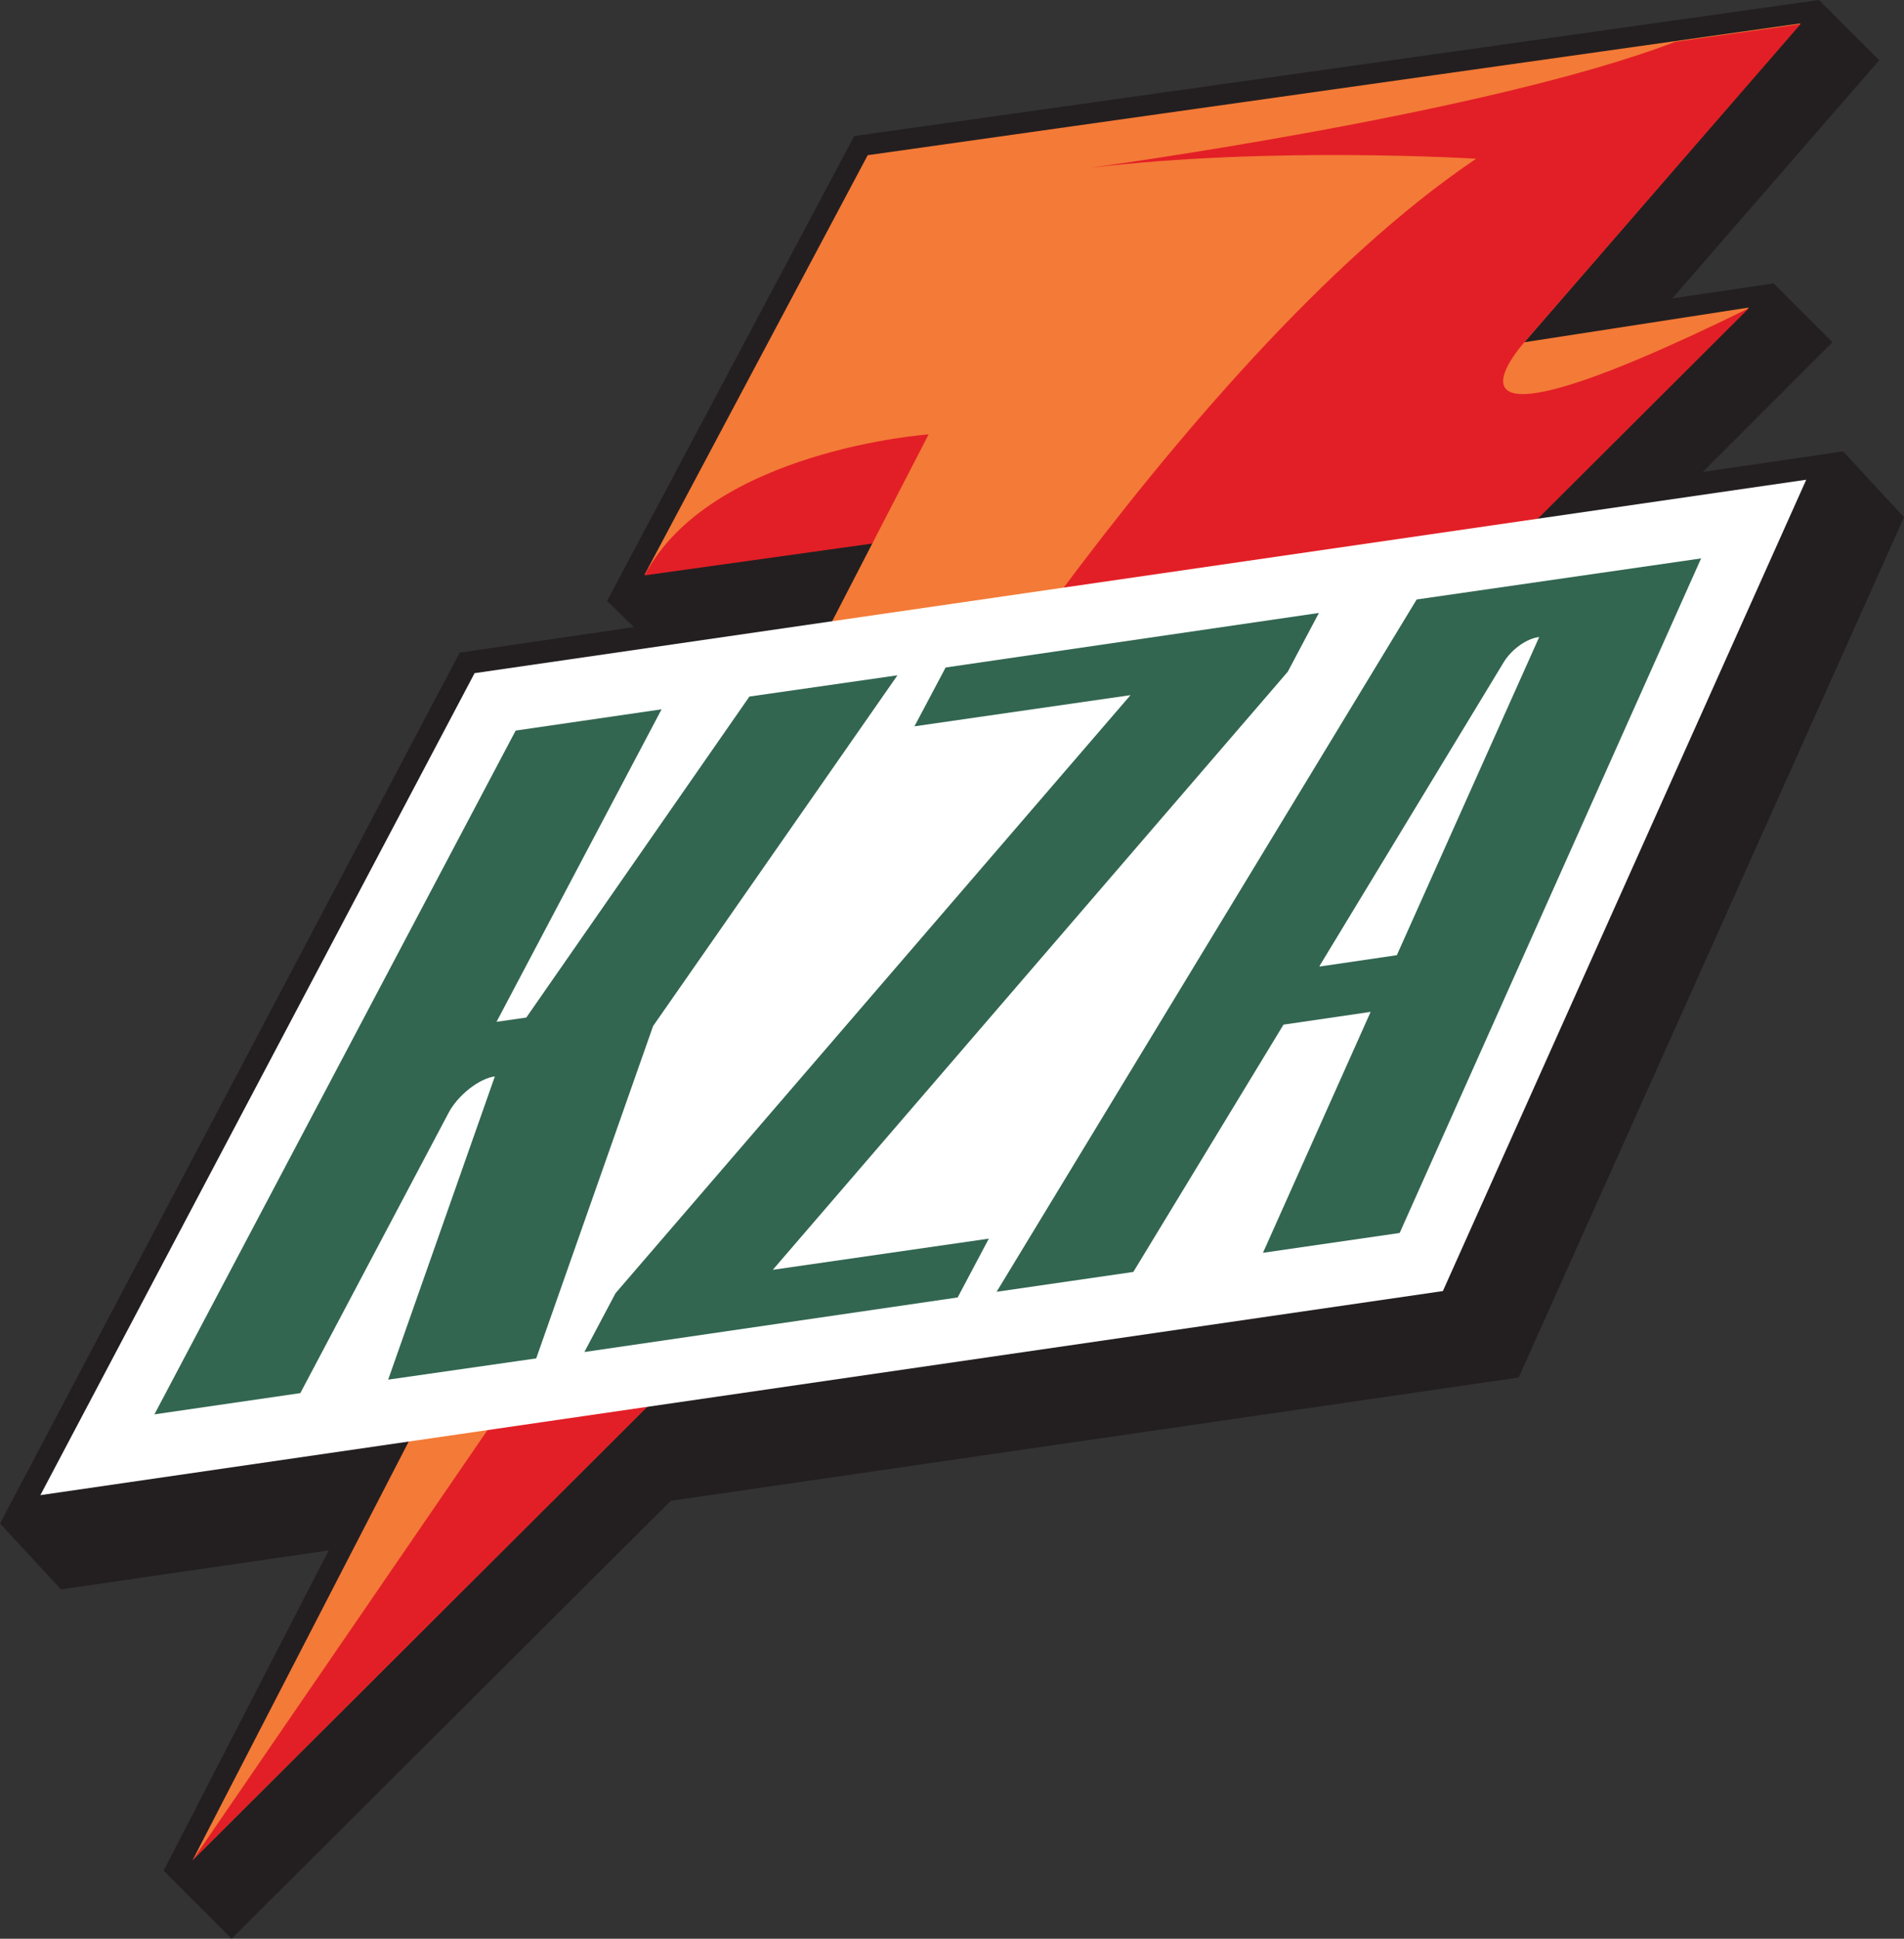
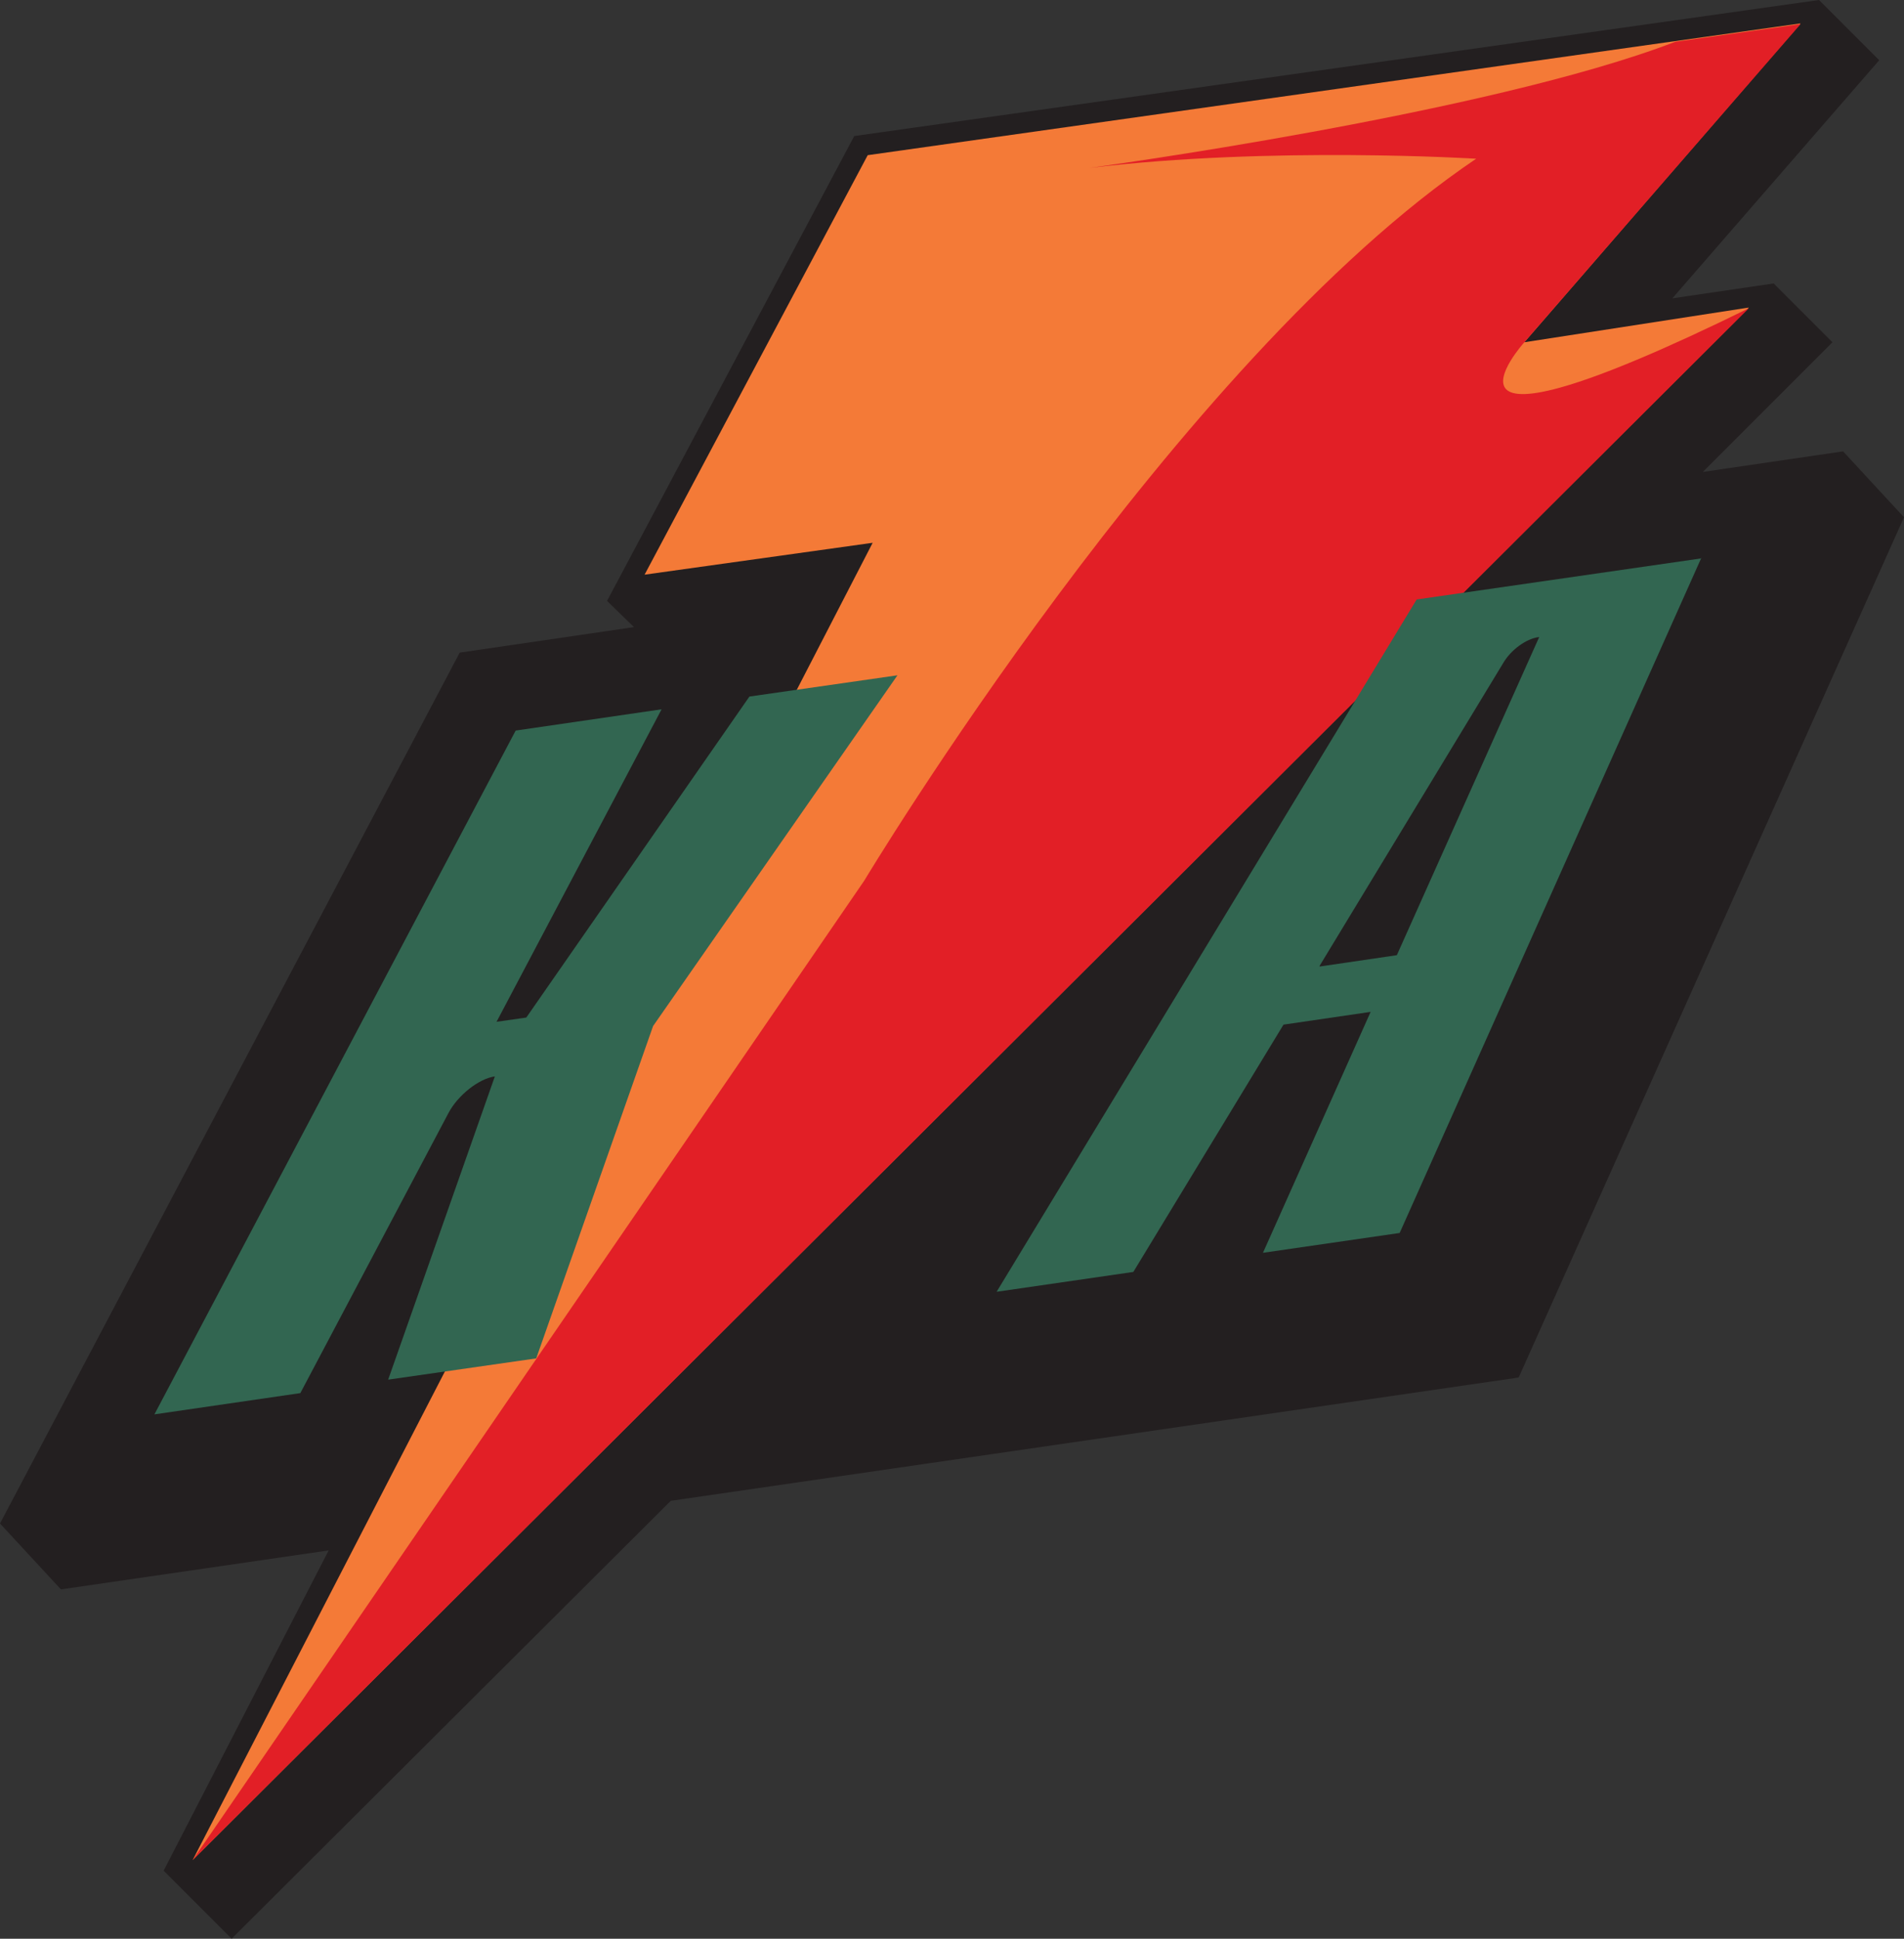
<svg xmlns="http://www.w3.org/2000/svg" viewBox="0 0 26.88 27.36" id="Layer_2">
  <rect x="0" y="0" width="26.88" height="27.36" fill="#333333" stroke="none" />
  <defs>
    <style>.cls-1{fill:#e21f26;}.cls-2{fill:#231f20;}.cls-3{fill:#326651;}.cls-4{fill:#f47a37;}.cls-5{fill:#fff;}</style>
  </defs>
  <g id="Layer_1-2">
    <polygon points="26.88 7.3 21.44 19.44 9.47 21.18 3.27 27.36 2.31 26.4 4.64 21.88 .86 22.43 0 21.5 6.49 9.21 8.95 8.85 8.57 8.48 12.06 1.92 25.68 0 26.53 .85 23.61 4.21 25.04 4 25.87 4.83 25.11 5.59 24.04 6.66 26.02 6.37 26.88 7.3" class="cls-2" />
    <polygon points="2.72 26.25 12.32 7.66 9.1 8.11 12.25 2.19 25.42 .33 21.52 4.83 24.69 4.34 2.72 26.25" class="cls-4" />
-     <path d="M12.32,7.66l.79-1.53s-3.08.22-4.01,1.99l3.22-.45Z" class="cls-1" />
    <path d="M2.72,26.25l9.48-13.82s4.41-7.34,8.64-10.19c0,0-2.9-.18-5.46.13,0,0,5.62-.76,8.27-1.78l1.77-.25-3.9,4.49s-1.74,1.93,3.17-.48L2.72,26.25Z" class="cls-1" />
-     <polygon points="25.5 6.77 20.37 18.22 .57 21.1 6.7 9.5 25.5 6.77" class="cls-5" />
-     <path d="M8.69,18.25l7.27-8.44-3.05.44.44-.83,5.27-.77-.44.83-7.27,8.44,3.05-.44-.44.83-5.27.77.44-.83Z" class="cls-3" />
    <path d="M6.99,15.19h0c-.23.03-.53.27-.66.52l-2.09,3.95-2.06.3,5.1-9.65,2.06-.3-2.33,4.41.42-.06,3.15-4.53,2.09-.3-3.45,4.95-1.65,4.69-2.09.3,1.51-4.29Z" class="cls-3" />
    <path d="M24.02,7.88l-4.02.58-5.93,9.77,1.93-.28,2.12-3.49,1.23-.18-1.52,3.4,1.93-.28,4.26-9.53ZM18.63,13.63l2.59-4.27c.11-.19.33-.35.51-.37h0s-2.01,4.49-2.01,4.49l-1.09.16Z" class="cls-3" />
  </g>
</svg>